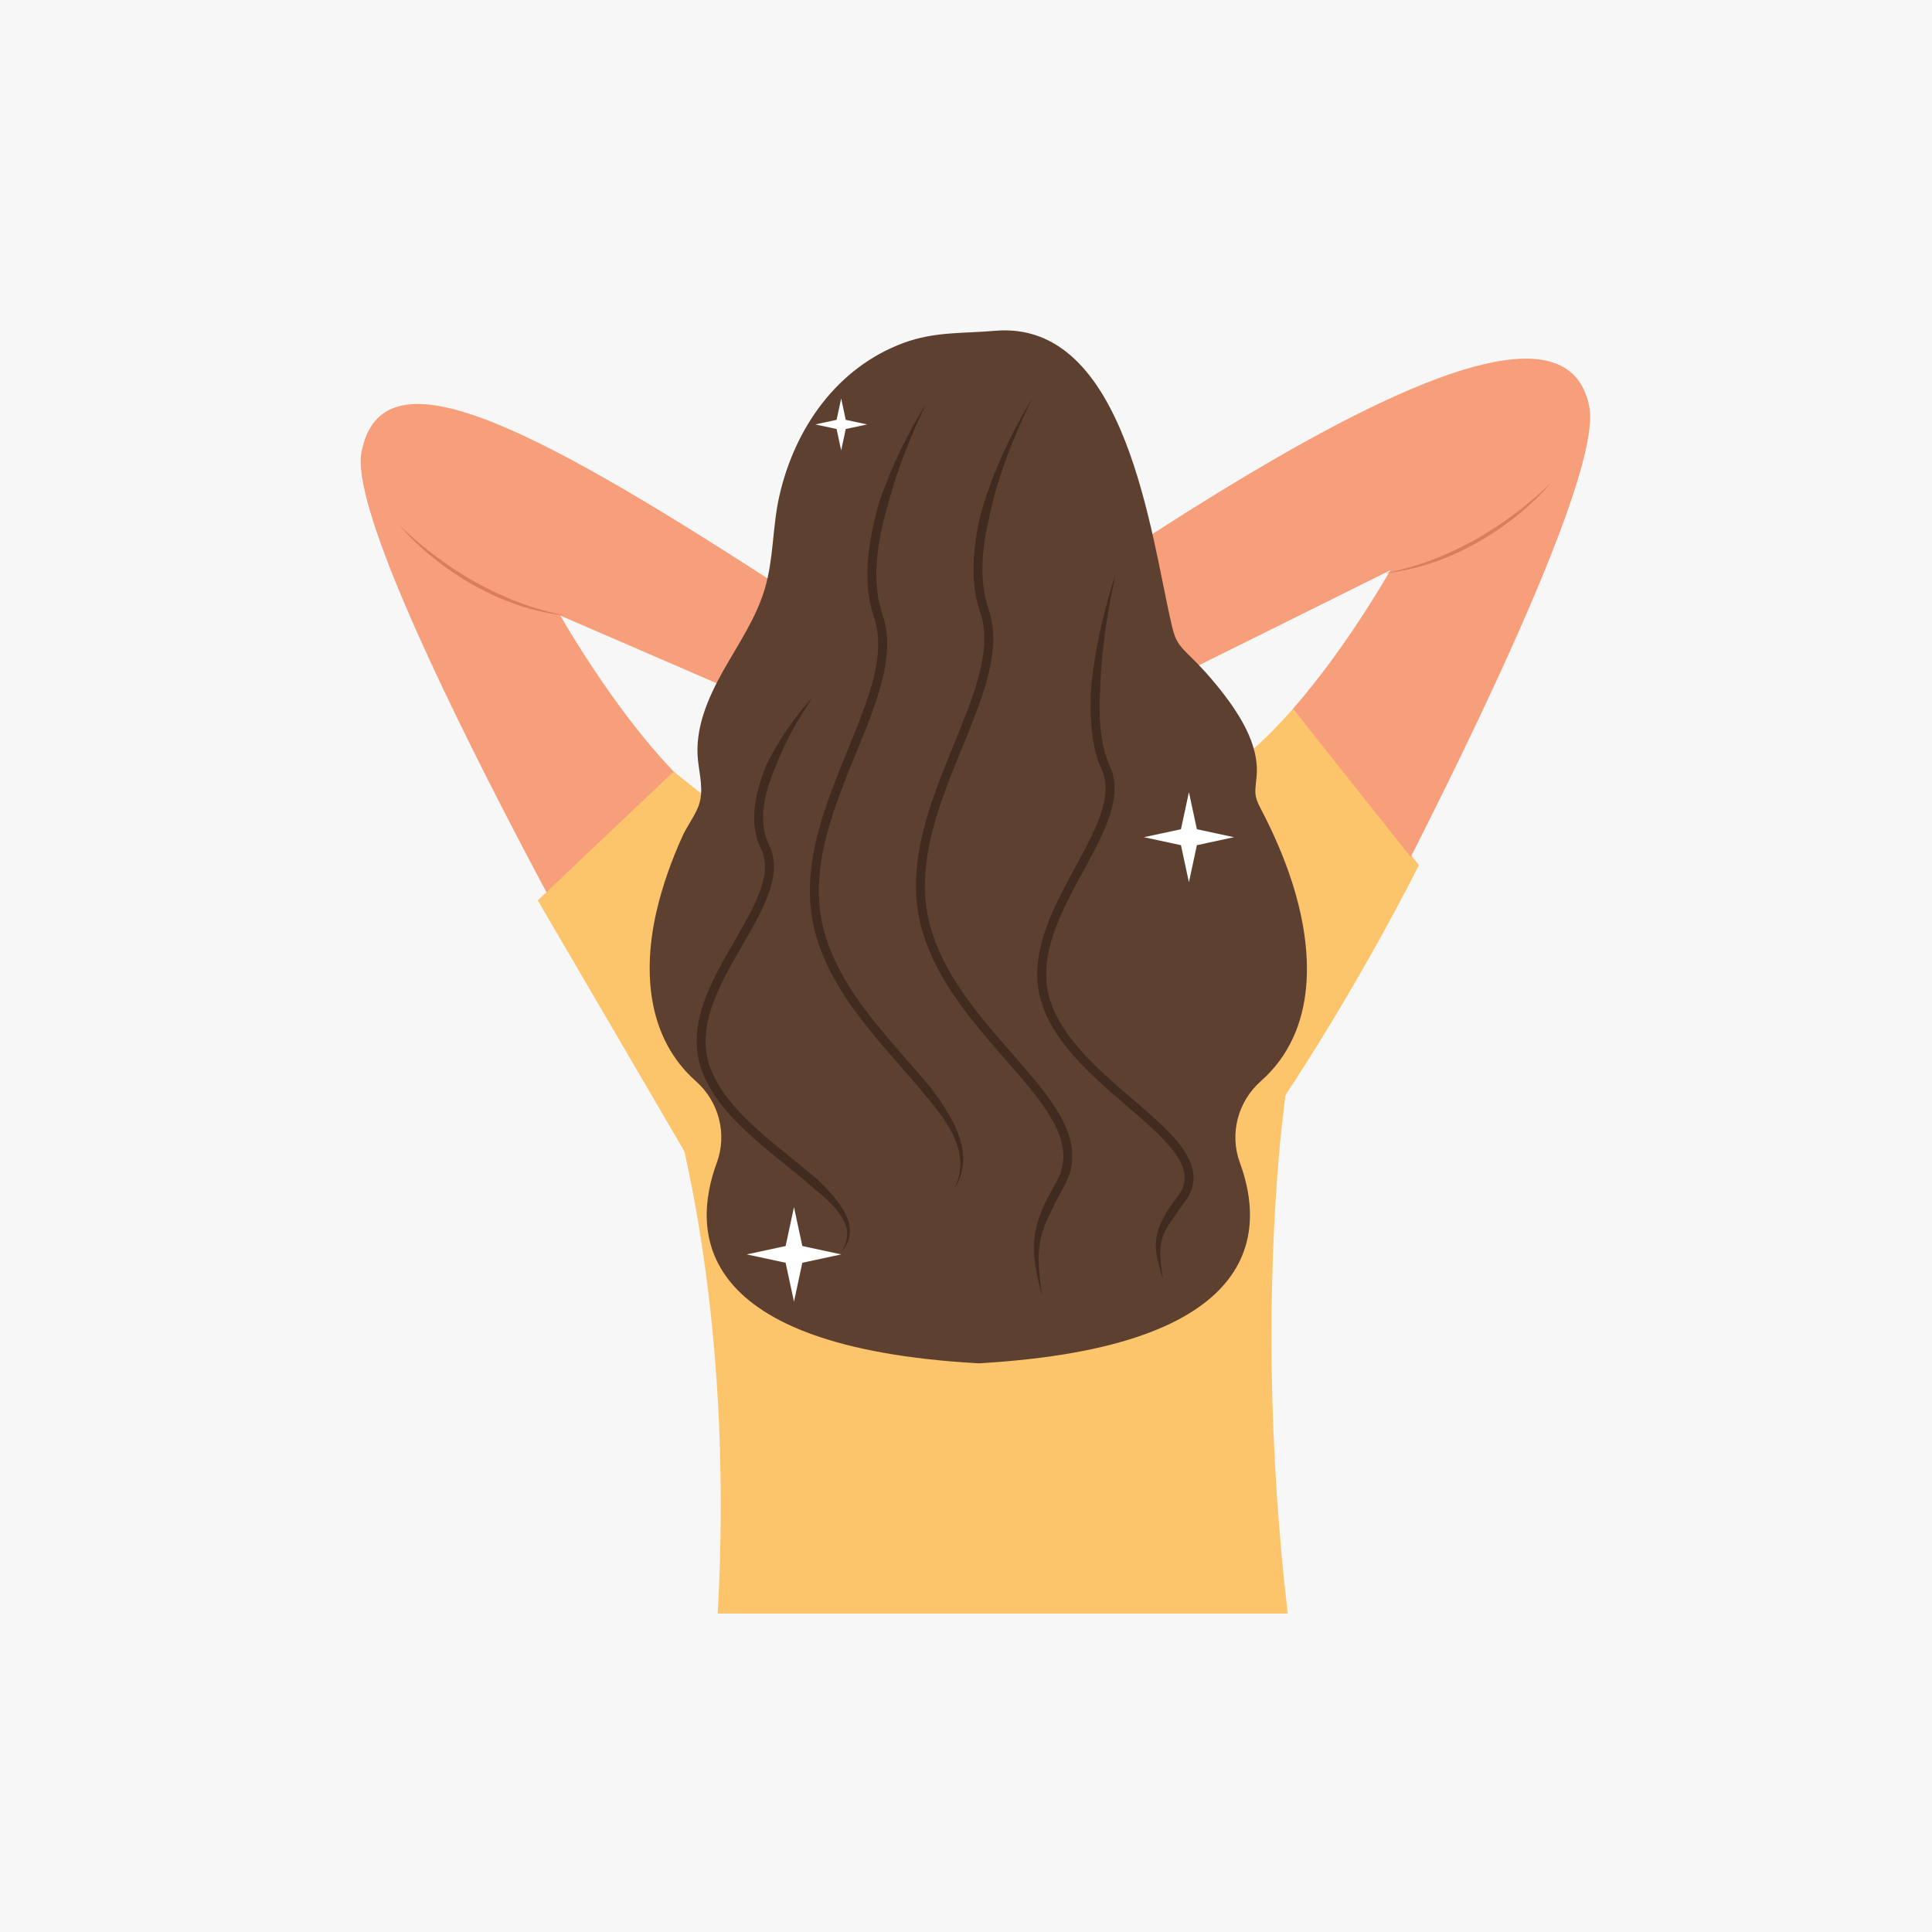
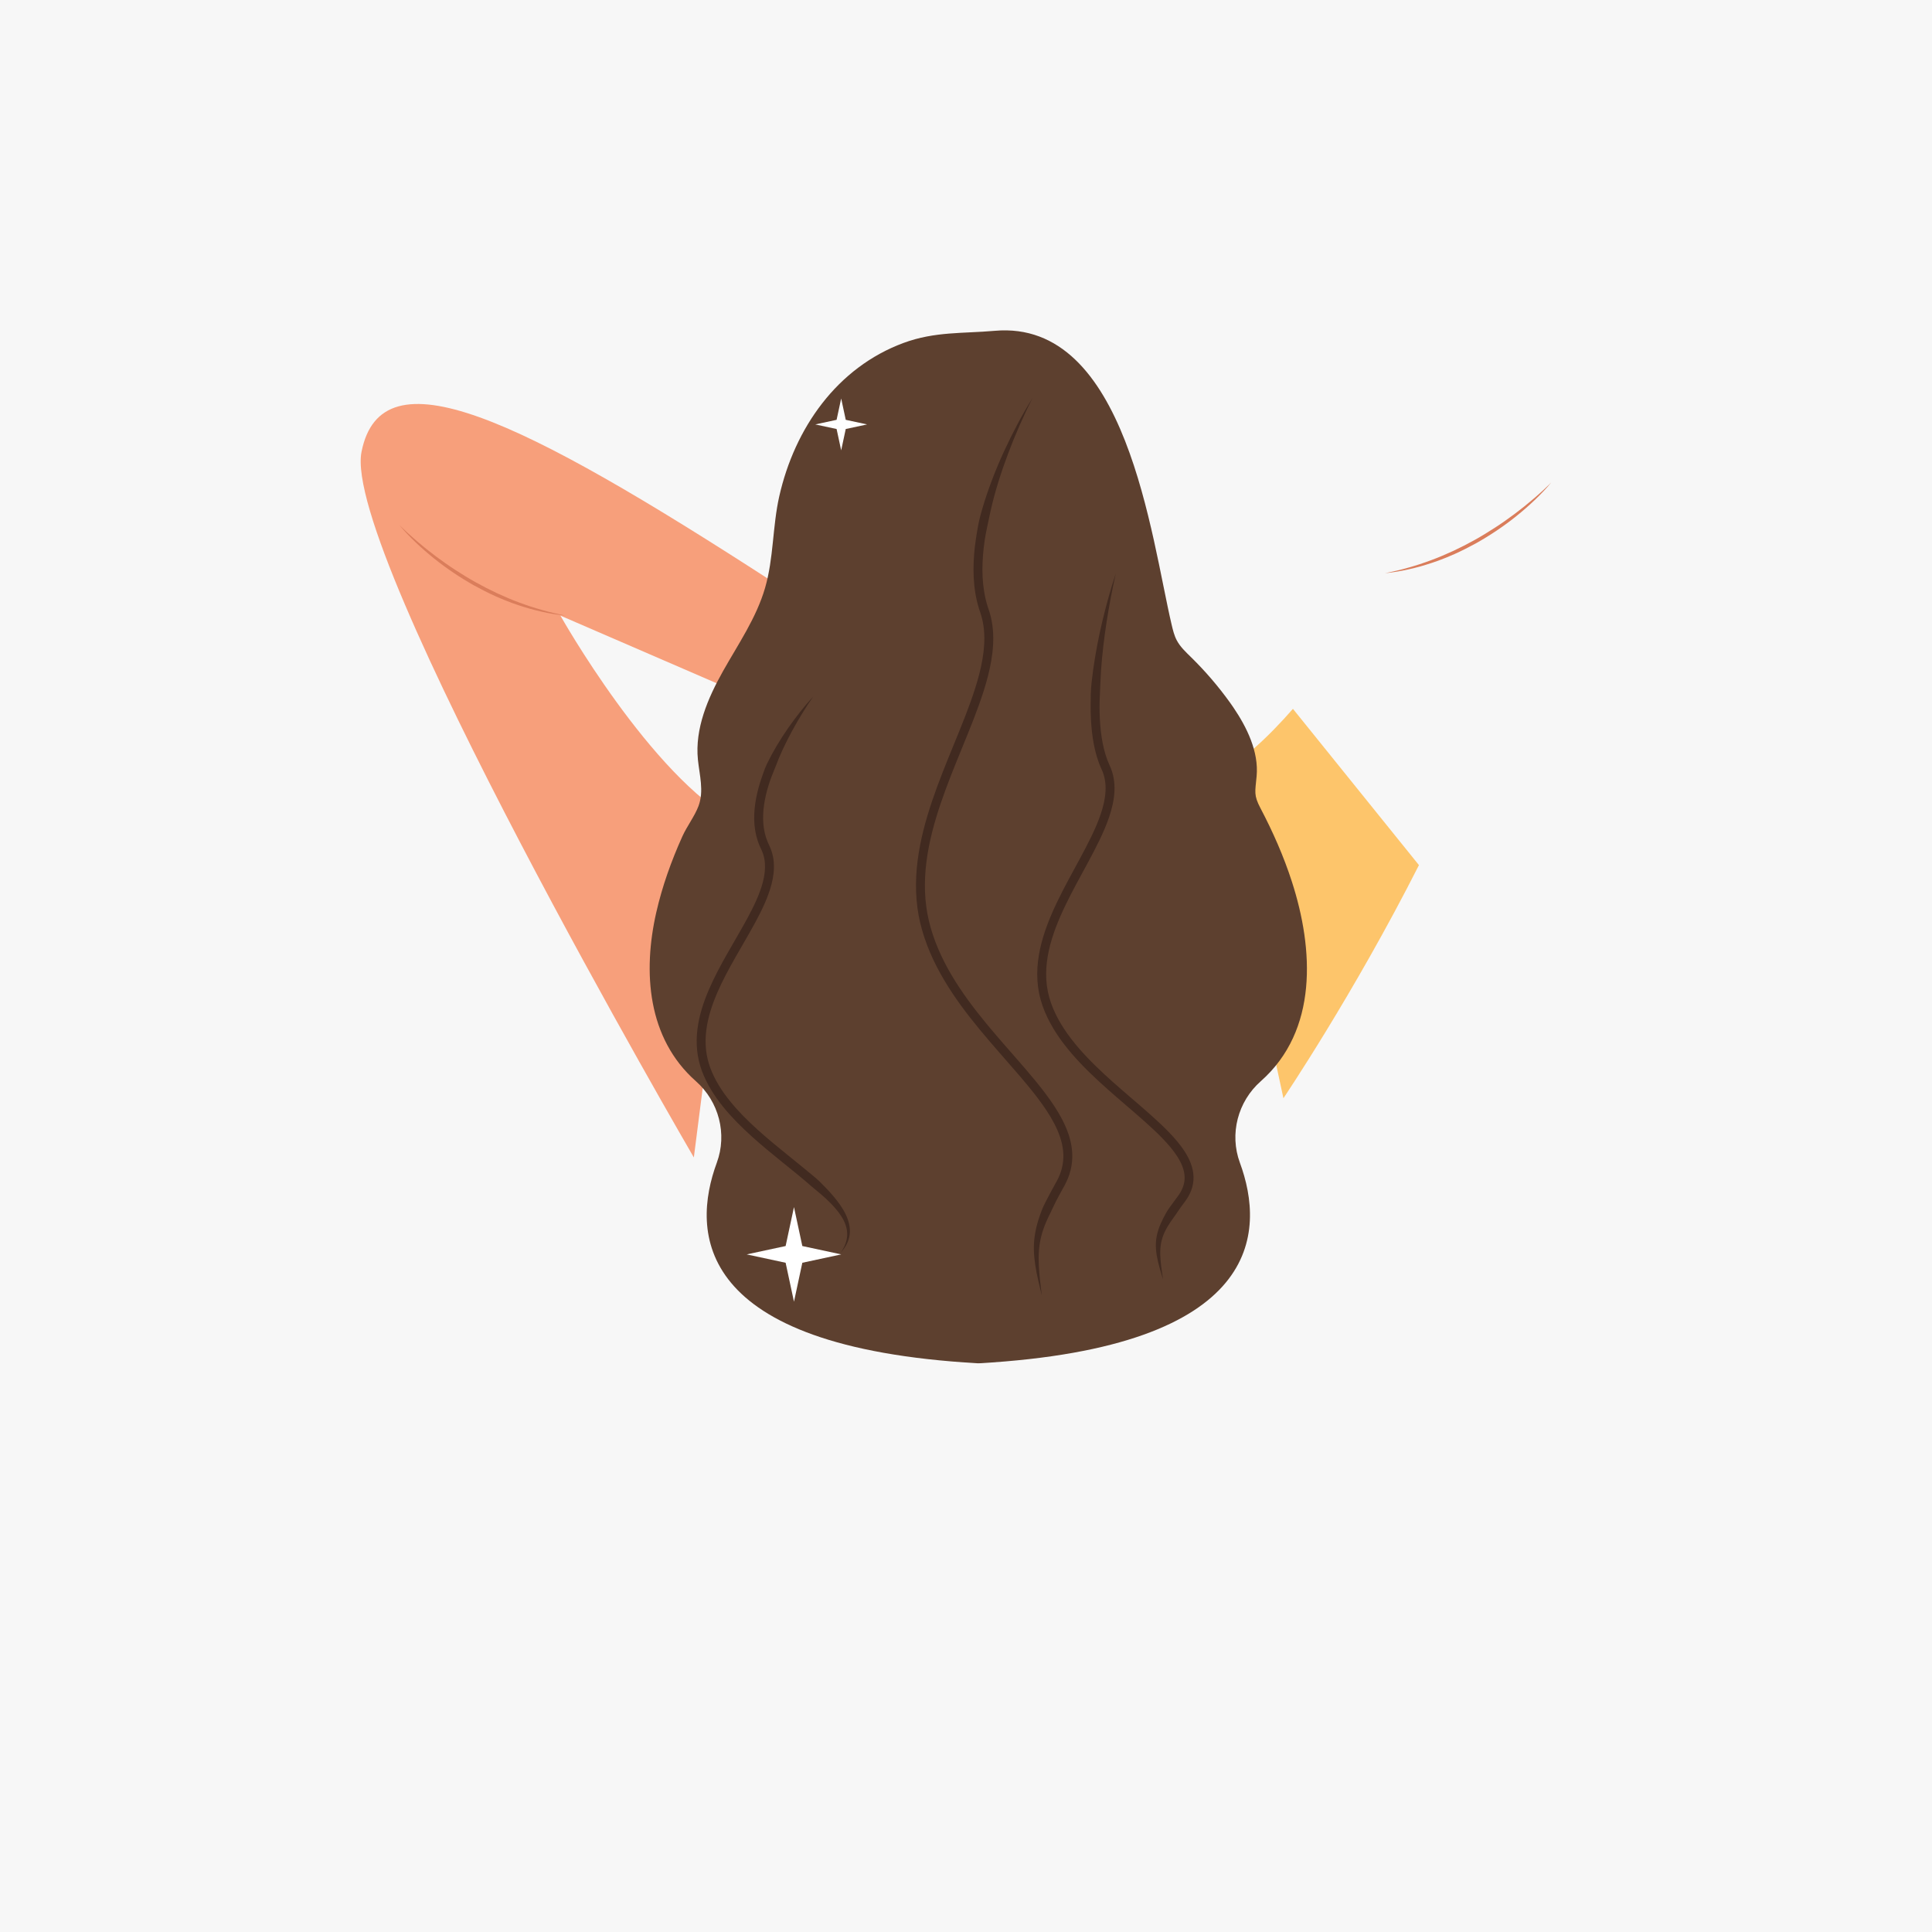
<svg xmlns="http://www.w3.org/2000/svg" width="1080" zoomAndPan="magnify" viewBox="0 0 810 810" height="1080" preserveAspectRatio="xMidYMid meet" version="1.0">
  <defs>
    <clipPath id="5c4ecd5256">
-       <path d="M 278 434.477 L 542 434.477 L 542 676.5 L 278 676.5 Z M 278 434.477 " clip-rule="nonzero" />
-     </clipPath>
+       </clipPath>
    <clipPath id="64dc741ba4">
      <path d="M 480.508 150 L 666.656 150 L 666.656 359.363 L 480.508 359.363 Z M 480.508 150 " clip-rule="nonzero" />
    </clipPath>
  </defs>
  <rect x="-81" width="972" fill="#ffffff" y="-81" height="972" fill-opacity="1" />
  <rect x="-81" width="972" fill="#f7f7f7" y="-81" height="972" fill-opacity="1" />
  <path fill="#fdc56b" d="M 509.016 325.719 L 538.082 460.438 C 538.082 460.438 567.473 416.879 594.898 362.703 L 542.07 297.188 C 531.664 309.082 520.238 319.777 509.016 325.719 " fill-opacity="1" fill-rule="nonzero" />
  <path fill="#f79f7b" d="M 290.898 485.262 C 290.898 485.262 143.125 231.688 151.57 189.426 C 160.012 147.16 217.012 174.633 324.68 244.363 L 313.066 291.91 L 234.953 258.102 C 234.953 258.102 272.957 325.719 308.848 344.738 L 290.898 485.262 " fill-opacity="1" fill-rule="nonzero" />
  <path fill="#da7d5b" d="M 167.402 220.062 C 169.773 222.461 172.266 224.723 174.82 226.906 C 177.367 229.094 180 231.184 182.676 233.199 C 185.367 235.199 188.098 237.145 190.914 238.961 C 193.723 240.789 196.582 242.535 199.508 244.16 C 202.43 245.793 205.41 247.32 208.445 248.734 C 211.48 250.137 214.566 251.449 217.707 252.617 C 218.488 252.926 219.277 253.195 220.07 253.465 C 220.863 253.73 221.648 254.02 222.445 254.281 C 224.047 254.773 225.641 255.312 227.262 255.738 C 230.484 256.691 233.773 257.391 237.066 258.102 C 233.723 257.719 230.375 257.215 227.082 256.449 C 225.426 256.105 223.801 255.641 222.168 255.219 C 221.348 255.004 220.543 254.734 219.734 254.496 C 218.926 254.246 218.113 254.004 217.32 253.715 L 214.918 252.891 C 214.121 252.598 213.336 252.281 212.547 251.98 L 211.363 251.52 L 210.191 251.023 C 209.418 250.688 208.629 250.367 207.855 250.027 C 204.77 248.629 201.746 247.098 198.781 245.469 C 195.832 243.801 192.945 242.027 190.137 240.133 C 187.336 238.238 184.594 236.246 181.965 234.117 C 179.324 232.008 176.773 229.777 174.328 227.449 C 171.902 225.102 169.531 222.684 167.402 220.062 " fill-opacity="1" fill-rule="nonzero" />
  <g clip-path="url(#5c4ecd5256)">
-     <path fill="#fdc56b" d="M 541.82 434.996 C 541.797 435.164 541.75 435.527 541.684 436.055 L 541.684 436.062 C 541.266 439.418 540.047 449.461 538.906 459.199 C 537.91 467.672 536.969 475.914 536.656 479.316 C 530.992 541.062 532.051 609.312 539.891 676.5 L 300.883 676.5 C 302.887 641.484 302.598 605.824 299.867 571.09 C 298.301 551.113 295.926 531.449 292.715 512.391 C 291.039 502.43 289.133 492.641 286.992 483.055 C 286.965 482.918 286.934 482.789 286.898 482.648 L 286.898 482.645 C 286.367 480.238 285.812 477.844 285.242 475.461 C 283.117 466.547 280.781 457.832 278.234 449.34 L 287.262 448.848 L 294.098 448.477 L 295.605 448.395 L 295.66 448.387 L 298.004 448.262 L 374.98 444.074 L 379.715 443.816 L 419.309 441.66 L 424.051 441.402 L 447.957 440.102 L 452.637 439.848 L 532.699 435.492 L 541.82 434.996 " fill-opacity="1" fill-rule="nonzero" />
+     <path fill="#fdc56b" d="M 541.82 434.996 C 541.797 435.164 541.75 435.527 541.684 436.055 L 541.684 436.062 C 541.266 439.418 540.047 449.461 538.906 459.199 C 537.91 467.672 536.969 475.914 536.656 479.316 C 530.992 541.062 532.051 609.312 539.891 676.5 L 300.883 676.5 C 298.301 551.113 295.926 531.449 292.715 512.391 C 291.039 502.43 289.133 492.641 286.992 483.055 C 286.965 482.918 286.934 482.789 286.898 482.648 L 286.898 482.645 C 286.367 480.238 285.812 477.844 285.242 475.461 C 283.117 466.547 280.781 457.832 278.234 449.34 L 287.262 448.848 L 294.098 448.477 L 295.605 448.395 L 295.66 448.387 L 298.004 448.262 L 374.98 444.074 L 379.715 443.816 L 419.309 441.66 L 424.051 441.402 L 447.957 440.102 L 452.637 439.848 L 532.699 435.492 L 541.82 434.996 " fill-opacity="1" fill-rule="nonzero" />
  </g>
-   <path fill="#fdc56b" d="M 290.898 489.488 L 225.457 377.492 L 282.457 323.48 L 307.785 343.684 L 290.898 489.488 " fill-opacity="1" fill-rule="nonzero" />
  <g clip-path="url(#64dc741ba4)">
-     <path fill="#f79f7b" d="M 666.297 170.41 C 659.344 135.633 611.207 148.066 534.387 192.418 C 519.559 200.977 503.66 210.727 486.781 221.555 C 484.836 222.801 482.871 224.066 480.898 225.344 C 479.793 244.824 486.402 263.094 499.898 280.289 L 500.637 279.926 L 582.906 239.082 C 582.906 239.082 564.949 271.035 542.07 297.184 L 591.469 359.312 C 591.559 359.137 591.645 358.957 591.738 358.785 C 605.566 331.461 620.133 301.652 632.719 273.762 C 653.828 226.977 669.328 185.594 666.297 170.41 " fill-opacity="1" fill-rule="nonzero" />
-   </g>
+     </g>
  <path fill="#5d402f" d="M 526.332 332.512 C 526.219 330.688 526.543 328.719 526.844 325.426 C 527.797 315.109 522.723 304.898 517.109 296.605 C 516.641 295.918 516.168 295.238 515.688 294.566 C 510.793 287.758 505.32 281.375 499.332 275.512 C 497.125 273.348 494.809 271.195 493.367 268.465 C 492.285 266.422 491.746 264.152 491.215 261.902 C 482.613 225.484 472.441 133.805 417.023 138.695 C 403.762 139.867 391.934 138.941 378.898 143.746 C 350.887 154.078 333.148 179.551 326.703 208.109 C 323.848 220.773 324.398 234 320.75 246.52 C 317.098 259.062 309.52 270.016 303.117 281.402 C 296.723 292.785 291.293 305.5 292.605 318.5 C 293.258 324.922 295.219 331.684 292.84 337.969 C 291.23 342.227 288 346.406 286.078 350.676 C 281.465 360.906 277.648 371.551 275.152 382.5 C 269.457 407.512 271.402 435.316 291.773 453.316 C 301.398 461.82 304.965 475.418 300.523 487.477 C 289.871 516.395 290.652 564.754 409.855 571.559 L 410.496 571.559 C 529.695 564.754 530.48 516.395 519.828 487.477 C 515.387 475.418 518.953 461.82 528.578 453.316 C 552.723 431.98 550.734 397.863 541.664 369.742 C 538.219 359.059 533.688 348.785 528.473 338.863 C 527 336.066 526.445 334.359 526.332 332.512 " fill-opacity="1" fill-rule="nonzero" />
  <path fill="#da7d5b" d="M 650.336 202.301 C 648.203 204.922 645.836 207.34 643.406 209.68 C 640.961 212.016 638.414 214.238 635.77 216.355 C 633.141 218.484 630.402 220.473 627.598 222.371 C 624.793 224.258 621.906 226.035 618.957 227.703 C 615.988 229.332 612.969 230.867 609.879 232.262 C 609.105 232.605 608.32 232.926 607.543 233.258 L 606.375 233.754 L 605.188 234.215 C 604.402 234.516 603.613 234.836 602.82 235.125 L 600.422 235.953 C 599.625 236.238 598.812 236.477 598.004 236.727 C 597.191 236.969 596.391 237.238 595.574 237.453 C 593.938 237.875 592.309 238.344 590.656 238.684 C 587.359 239.445 584.012 239.949 580.672 240.34 C 583.965 239.621 587.25 238.93 590.477 237.973 C 592.098 237.551 593.688 237.012 595.289 236.516 C 596.086 236.258 596.871 235.969 597.668 235.703 C 598.461 235.426 599.25 235.164 600.031 234.852 C 603.172 233.688 606.254 232.371 609.293 230.973 C 612.324 229.555 615.305 228.031 618.23 226.398 C 621.156 224.773 624.016 223.023 626.82 221.195 C 629.637 219.383 632.371 217.438 635.062 215.434 C 637.738 213.418 640.367 211.332 642.914 209.137 C 645.477 206.957 647.965 204.695 650.336 202.301 " fill-opacity="1" fill-rule="nonzero" />
  <path fill="#ffffff" d="M 352.668 167.07 L 354.582 176.016 L 363.527 177.941 L 354.582 179.863 L 352.668 188.812 L 350.746 179.863 L 341.805 177.941 L 350.746 176.016 L 352.668 167.07 " fill-opacity="1" fill-rule="nonzero" />
-   <path fill="#ffffff" d="M 498.461 332.109 L 501.797 347.66 L 517.336 351 L 501.797 354.344 L 498.461 369.898 L 495.125 354.344 L 479.586 351 L 495.125 347.66 L 498.461 332.109 " fill-opacity="1" fill-rule="nonzero" />
  <path fill="#ffffff" d="M 332.879 506.082 L 336.379 522.406 L 352.688 525.91 L 336.379 529.418 L 332.879 545.742 L 329.375 529.418 L 313.066 525.91 L 329.375 522.406 L 332.879 506.082 " fill-opacity="1" fill-rule="nonzero" />
-   <path fill="#412a20" d="M 388.379 169.172 C 386.703 172.508 385.141 175.895 383.656 179.316 C 382.16 182.727 380.742 186.168 379.41 189.641 C 378.746 191.379 378.113 193.129 377.469 194.867 C 376.855 196.617 376.234 198.363 375.668 200.129 C 374.516 203.656 373.449 207.199 372.523 210.77 L 371.016 216.094 L 370.328 218.77 C 370.105 219.656 369.926 220.559 369.723 221.457 L 369.422 222.801 L 369.164 224.156 C 369 225.059 368.816 225.957 368.668 226.859 L 368.25 229.582 C 368.176 230.031 368.121 230.488 368.07 230.938 L 367.918 232.301 L 367.766 233.668 C 367.719 234.117 367.695 234.574 367.66 235.027 C 367.598 235.938 367.516 236.852 367.48 237.758 L 367.414 240.484 C 367.395 240.941 367.41 241.395 367.426 241.848 L 367.465 243.203 L 367.504 244.566 L 367.621 245.914 L 367.793 247.938 L 367.891 248.609 L 368.293 251.277 L 368.883 253.898 C 368.934 254.117 368.973 254.336 369.031 254.551 L 369.621 256.469 L 370.02 257.766 L 370.469 259.176 C 371.02 261.078 371.414 263.012 371.656 264.961 C 371.902 266.91 371.969 268.867 371.938 270.809 C 371.902 272.75 371.754 274.684 371.508 276.594 C 371.262 278.5 370.934 280.395 370.531 282.258 C 370.133 284.129 369.672 285.977 369.16 287.805 C 368.145 291.465 366.938 295.047 365.66 298.586 C 363.082 305.664 360.188 312.562 357.379 319.465 C 354.57 326.367 351.832 333.273 349.508 340.289 C 348.344 343.797 347.285 347.332 346.383 350.902 C 345.488 354.465 344.723 358.062 344.199 361.684 C 343.676 365.301 343.336 368.945 343.301 372.582 C 343.266 376.223 343.48 379.855 344.027 383.438 C 344.574 387.02 345.449 390.539 346.582 394 C 347.723 397.457 349.133 400.828 350.73 404.117 C 352.32 407.41 354.141 410.598 356.082 413.715 C 358.031 416.832 360.129 419.855 362.332 422.82 C 366.727 428.758 371.523 434.414 376.41 440.031 L 383.773 448.469 L 387.441 452.727 C 388.66 454.156 389.895 455.574 391.016 457.094 C 393.258 460.129 395.426 463.242 397.371 466.512 C 399.312 469.777 401.062 473.203 402.254 476.859 C 402.848 478.68 403.312 480.555 403.574 482.457 C 403.832 484.359 403.891 486.293 403.707 488.191 C 403.516 490.098 403.082 491.961 402.441 493.734 C 401.801 495.516 400.953 497.199 399.969 498.785 C 401.641 495.449 402.645 491.793 402.648 488.141 C 402.668 486.312 402.465 484.496 402.066 482.727 C 401.668 480.957 401.082 479.23 400.371 477.559 C 399.66 475.887 398.828 474.27 397.922 472.688 C 397.008 471.109 396.004 469.578 394.949 468.082 C 392.84 465.082 390.512 462.227 388.098 459.434 C 386.891 458.035 385.738 456.59 384.566 455.156 C 383.379 453.727 382.168 452.324 380.949 450.914 L 373.594 442.488 C 368.684 436.848 363.824 431.113 359.328 425.051 C 357.082 422.023 354.93 418.914 352.922 415.703 C 350.914 412.492 349.027 409.188 347.367 405.762 C 345.707 402.336 344.23 398.805 343.031 395.176 C 341.844 391.547 340.906 387.797 340.328 384 C 339.75 380.203 339.523 376.363 339.559 372.535 C 339.598 368.707 339.957 364.902 340.5 361.137 C 341.047 357.367 341.84 353.652 342.762 349.98 C 343.688 346.312 344.773 342.688 345.961 339.113 C 348.328 331.957 351.102 324.98 353.918 318.055 C 356.734 311.133 359.613 304.266 362.148 297.312 C 363.402 293.832 364.582 290.336 365.559 286.801 C 366.055 285.035 366.496 283.262 366.871 281.48 C 367.262 279.699 367.562 277.91 367.797 276.113 C 368.031 274.324 368.172 272.527 368.199 270.742 C 368.23 268.949 368.168 267.168 367.941 265.41 C 367.727 263.656 367.375 261.926 366.887 260.238 L 366.484 258.988 L 366.059 257.609 L 365.629 256.211 L 365.422 255.512 C 365.355 255.273 365.312 255.039 365.254 254.801 L 364.621 251.957 L 364.188 249.09 L 364.082 248.375 L 364.016 247.652 L 363.895 246.219 L 363.77 244.777 L 363.727 243.34 L 363.688 241.898 C 363.676 241.422 363.652 240.941 363.676 240.465 L 363.746 237.594 C 363.785 236.641 363.871 235.691 363.934 234.738 C 363.969 234.262 363.992 233.785 364.043 233.312 L 364.367 230.473 C 364.414 230 364.473 229.527 364.551 229.059 L 364.984 226.242 C 365.133 225.305 365.324 224.379 365.496 223.445 L 365.762 222.047 L 366.066 220.66 C 366.277 219.738 366.465 218.809 366.691 217.891 L 367.371 215.137 C 367.59 214.215 367.84 213.309 368.094 212.391 L 368.473 211.031 C 368.609 210.574 368.758 210.129 368.91 209.68 C 370.109 206.098 371.484 202.586 372.918 199.109 C 374.359 195.633 375.883 192.199 377.531 188.828 C 380.809 182.078 384.363 175.473 388.379 169.172 " fill-opacity="1" fill-rule="nonzero" />
  <path fill="#412a20" d="M 432.863 166.926 C 430.926 170.699 429.129 174.543 427.438 178.422 C 425.738 182.301 424.133 186.215 422.652 190.172 C 419.691 198.078 417.113 206.125 415.285 214.301 C 414.828 216.348 414.418 218.398 413.977 220.438 C 413.77 221.457 413.547 222.477 413.355 223.504 C 413.258 224.016 413.164 224.527 413.082 225.039 C 413 225.555 412.902 226.066 412.832 226.586 C 412.215 230.703 411.879 234.844 411.883 238.973 C 411.898 243.098 412.305 247.207 413.23 251.168 C 413.457 252.16 413.734 253.137 414.031 254.105 L 414.512 255.566 C 414.695 256.098 414.863 256.637 415.02 257.176 C 415.645 259.332 416.043 261.547 416.25 263.762 C 416.672 268.203 416.328 272.625 415.605 276.922 C 414.875 281.219 413.762 285.402 412.469 289.504 C 409.871 297.699 406.605 305.578 403.406 313.43 C 400.199 321.277 397 329.102 394.312 337.062 C 391.633 345.02 389.449 353.133 388.406 361.379 C 387.367 369.613 387.531 377.992 389.43 386.004 C 391.328 394.035 394.738 401.703 398.98 408.875 C 403.223 416.055 408.281 422.773 413.637 429.27 C 418.996 435.773 424.68 442.039 430.223 448.508 C 432.988 451.742 435.723 455.031 438.309 458.473 C 440.887 461.918 443.336 465.508 445.359 469.414 C 447.371 473.309 448.977 477.566 449.434 482.121 C 449.668 484.391 449.594 486.711 449.191 488.973 C 448.789 491.234 448.066 493.43 447.098 495.48 C 446.621 496.504 446.051 497.516 445.551 498.406 C 445.035 499.324 444.535 500.242 444.031 501.168 C 443.035 503.012 442.078 504.871 441.223 506.766 L 440.555 508.172 L 439.871 509.562 C 439.641 510.027 439.418 510.492 439.207 510.961 C 438.988 511.43 438.781 511.902 438.586 512.375 C 437.781 514.262 437.094 516.195 436.59 518.172 C 435.562 522.121 435.32 526.289 435.531 530.488 C 435.75 534.684 436.25 538.914 436.785 543.121 C 436.273 541.062 435.766 538.996 435.301 536.922 C 434.828 534.844 434.406 532.758 434.078 530.633 C 433.75 528.516 433.52 526.363 433.465 524.18 C 433.402 522 433.555 519.797 433.895 517.621 C 434.227 515.441 434.77 513.297 435.43 511.215 C 435.598 510.691 435.762 510.168 435.945 509.656 C 436.121 509.137 436.305 508.625 436.504 508.117 L 436.793 507.352 L 437.098 506.602 L 437.426 505.855 L 437.777 505.121 C 438.004 504.633 438.254 504.156 438.5 503.676 C 438.75 503.195 438.988 502.715 439.246 502.242 C 439.734 501.281 440.234 500.336 440.742 499.391 C 441.254 498.453 441.766 497.512 442.285 496.578 C 442.824 495.621 443.297 494.789 443.719 493.891 C 445.41 490.324 446.133 486.402 445.715 482.5 C 445.324 478.59 443.914 474.754 442.043 471.133 C 440.16 467.504 437.824 464.059 435.32 460.719 C 432.812 457.379 430.125 454.148 427.383 450.941 C 421.891 444.535 416.184 438.238 410.758 431.652 C 405.328 425.07 400.148 418.203 395.762 410.773 C 391.379 403.363 387.805 395.359 385.789 386.863 C 383.773 378.348 383.613 369.492 384.703 360.918 C 385.785 352.32 388.043 343.973 390.773 335.867 C 393.508 327.758 396.738 319.863 399.949 312.016 C 403.148 304.168 406.379 296.355 408.906 288.379 C 410.16 284.391 411.23 280.359 411.922 276.293 C 412.605 272.234 412.906 268.129 412.527 264.113 C 412.34 262.105 411.984 260.125 411.43 258.207 C 411.289 257.73 411.145 257.254 410.984 256.785 L 410.465 255.227 C 410.141 254.172 409.84 253.105 409.59 252.027 C 408.586 247.727 408.16 243.344 408.148 238.992 C 408.141 234.633 408.496 230.305 409.137 226.035 C 409.297 224.969 409.453 223.902 409.645 222.84 C 409.82 221.773 410.012 220.711 410.223 219.656 C 410.637 217.547 411.207 215.465 411.805 213.402 C 413.004 209.277 414.395 205.223 415.91 201.223 C 417.422 197.23 419.078 193.293 420.855 189.422 C 424.422 181.684 428.371 174.129 432.863 166.926 " fill-opacity="1" fill-rule="nonzero" />
  <path fill="#412a20" d="M 467.812 240.445 C 467.035 243.801 466.336 247.172 465.703 250.555 C 465.066 253.934 464.469 257.316 463.949 260.707 C 462.918 267.496 462.07 274.305 461.617 281.121 C 461.5 282.82 461.406 284.523 461.344 286.227 C 461.297 287.926 461.207 289.625 461.129 291.32 C 461.043 293.016 460.988 294.711 460.988 296.406 C 460.996 298.094 461.039 299.785 461.121 301.473 C 461.305 304.836 461.645 308.188 462.285 311.461 C 462.922 314.723 463.832 317.922 465.203 320.859 C 466 322.562 466.574 324.383 466.902 326.23 C 467.23 328.078 467.324 329.949 467.238 331.789 C 467.055 335.477 466.195 339.016 465.07 342.379 C 463.938 345.75 462.531 348.973 461.02 352.121 C 459.512 355.266 457.891 358.336 456.258 361.375 C 452.984 367.453 449.629 373.438 446.676 379.566 C 443.734 385.695 441.168 391.992 439.734 398.504 C 439.023 401.758 438.605 405.059 438.602 408.348 C 438.594 411.633 439.008 414.902 439.871 418.059 C 440.734 421.199 442.055 424.273 443.629 427.188 C 445.215 430.109 447.078 432.898 449.125 435.566 C 453.219 440.898 458 445.746 463 450.387 C 468.004 455.023 473.254 459.438 478.473 463.953 C 481.082 466.211 483.68 468.5 486.215 470.887 C 488.75 473.277 491.234 475.762 493.516 478.496 C 494.652 479.863 495.738 481.293 496.723 482.828 C 497.703 484.359 498.586 485.992 499.246 487.766 C 499.91 489.531 500.352 491.445 500.391 493.414 C 500.449 495.379 500.082 497.367 499.383 499.18 C 499.031 500.086 498.605 500.953 498.125 501.773 C 497.887 502.184 497.633 502.586 497.367 502.973 C 497.238 503.168 497.098 503.359 496.961 503.551 L 496.566 504.09 C 495.543 505.457 494.535 506.82 493.605 508.23 C 492.695 509.66 491.637 510.965 490.719 512.348 C 489.797 513.727 488.938 515.137 488.266 516.609 C 487.914 517.344 487.633 518.098 487.375 518.863 C 487.121 519.637 486.938 520.418 486.777 521.223 C 486.488 522.824 486.391 524.488 486.449 526.176 C 486.57 529.555 487.09 532.984 487.621 536.387 C 487.105 534.746 486.598 533.094 486.133 531.426 C 485.66 529.758 485.258 528.062 484.969 526.324 C 484.676 524.586 484.535 522.793 484.621 520.973 C 484.719 519.152 485.082 517.332 485.652 515.598 C 486.207 513.855 486.961 512.207 487.77 510.613 C 488.594 509.035 489.43 507.465 490.484 506.062 C 491.52 504.648 492.531 503.23 493.57 501.848 L 493.941 501.344 C 494.059 501.184 494.176 501.027 494.281 500.867 C 494.5 500.547 494.707 500.219 494.902 499.887 C 495.289 499.223 495.625 498.535 495.891 497.84 C 496.434 496.438 496.695 494.98 496.656 493.5 C 496.629 492.023 496.293 490.535 495.75 489.082 C 494.652 486.164 492.758 483.441 490.645 480.891 C 488.512 478.34 486.125 475.938 483.656 473.613 C 481.18 471.289 478.617 469.027 476.023 466.781 C 470.84 462.293 465.555 457.848 460.461 453.133 C 455.375 448.414 450.449 443.43 446.16 437.844 C 444.016 435.051 442.043 432.102 440.344 428.969 C 438.652 425.836 437.23 422.547 436.266 419.047 C 435.312 415.559 434.855 411.941 434.863 408.34 C 434.871 404.746 435.324 401.176 436.082 397.707 C 437.613 390.758 440.301 384.219 443.305 377.945 C 446.328 371.672 449.715 365.641 452.965 359.602 C 454.59 356.586 456.184 353.559 457.652 350.504 C 459.117 347.445 460.469 344.344 461.527 341.191 C 462.582 338.039 463.348 334.816 463.5 331.613 C 463.664 328.418 463.148 325.27 461.812 322.445 C 460.277 319.133 459.301 315.656 458.617 312.172 C 457.934 308.684 457.582 305.168 457.391 301.664 C 457.211 298.156 457.23 294.66 457.305 291.172 C 457.395 287.68 457.863 284.223 458.316 280.777 C 459.285 273.895 460.582 267.09 462.191 260.367 C 463.793 253.645 465.629 246.984 467.812 240.445 " fill-opacity="1" fill-rule="nonzero" />
  <path fill="#412a20" d="M 340.91 292.074 C 339.297 294.395 337.758 296.762 336.297 299.172 C 334.816 301.566 333.406 304.004 332.074 306.473 C 329.398 311.406 326.984 316.461 325.059 321.656 C 324.566 322.949 324.02 324.215 323.516 325.496 C 323.012 326.781 322.578 328.09 322.176 329.398 C 321.375 332.02 320.73 334.684 320.348 337.363 C 319.949 340.043 319.828 342.742 320.039 345.387 C 320.262 348.027 320.844 350.617 321.855 353.012 C 322.336 354.098 323.113 355.613 323.551 357.09 C 324.023 358.574 324.309 360.117 324.418 361.656 C 324.641 364.742 324.223 367.777 323.484 370.648 C 323.121 372.086 322.668 373.488 322.168 374.859 C 321.68 376.238 321.117 377.578 320.535 378.906 C 319.367 381.551 318.062 384.109 316.707 386.617 C 314 391.641 311.086 396.488 308.316 401.375 C 305.547 406.266 302.883 411.176 300.691 416.262 C 299.602 418.801 298.617 421.375 297.832 424 C 297.426 425.305 297.102 426.633 296.797 427.953 C 296.527 429.285 296.266 430.617 296.113 431.957 C 295.77 434.637 295.734 437.332 295.996 439.984 C 296.266 442.645 296.887 445.25 297.805 447.754 C 298.75 450.273 299.965 452.699 301.367 455.031 C 302.773 457.363 304.387 459.582 306.117 461.723 C 309.578 466.008 313.535 469.926 317.676 473.672 C 321.816 477.41 326.164 480.961 330.547 484.508 L 337.129 489.848 L 340.414 492.566 C 341.512 493.465 342.617 494.371 343.641 495.375 C 345.676 497.387 347.684 499.453 349.539 501.676 C 350.469 502.781 351.367 503.926 352.195 505.125 C 353.027 506.328 353.805 507.57 354.453 508.902 C 355.098 510.223 355.637 511.617 355.965 513.07 C 356.297 514.516 356.418 516.027 356.242 517.492 C 356.07 518.965 355.609 520.379 354.949 521.66 C 354.293 522.941 353.445 524.098 352.5 525.148 C 353.297 523.98 353.98 522.742 354.461 521.445 C 354.938 520.145 355.195 518.781 355.188 517.434 C 355.199 514.719 354.156 512.152 352.703 509.883 C 351.977 508.746 351.133 507.672 350.246 506.629 C 349.363 505.59 348.414 504.598 347.422 503.637 C 345.453 501.711 343.324 499.918 341.16 498.168 C 340.066 497.301 339.039 496.359 337.984 495.441 C 336.93 494.52 335.84 493.637 334.758 492.742 L 328.195 487.418 C 323.805 483.867 319.402 480.273 315.172 476.445 C 310.941 472.625 306.848 468.582 303.211 464.078 C 301.395 461.828 299.684 459.473 298.172 456.973 C 296.66 454.469 295.34 451.828 294.297 449.059 C 293.277 446.262 292.578 443.336 292.277 440.371 C 291.984 437.41 292.027 434.422 292.41 431.496 C 292.57 430.035 292.852 428.59 293.148 427.152 C 293.477 425.73 293.824 424.312 294.254 422.918 C 295.086 420.129 296.121 417.422 297.262 414.777 C 301.844 404.195 308.105 394.672 313.418 384.844 C 314.742 382.387 316.008 379.91 317.117 377.391 C 317.672 376.133 318.199 374.863 318.656 373.586 C 319.117 372.309 319.539 371.02 319.863 369.719 C 320.535 367.125 320.871 364.488 320.688 361.938 C 320.602 360.656 320.371 359.406 319.984 358.207 C 319.609 356.969 319.082 355.969 318.418 354.473 C 317.227 351.668 316.562 348.676 316.309 345.699 C 316.074 342.711 316.223 339.734 316.648 336.828 C 316.855 335.371 317.133 333.934 317.465 332.516 C 317.797 331.094 318.168 329.688 318.602 328.301 C 319.031 326.914 319.492 325.543 319.984 324.184 C 320.465 322.82 320.961 321.461 321.59 320.164 C 324.121 314.98 327.086 310.078 330.324 305.395 C 333.582 300.727 337.074 296.238 340.91 292.074 " fill-opacity="1" fill-rule="nonzero" />
</svg>